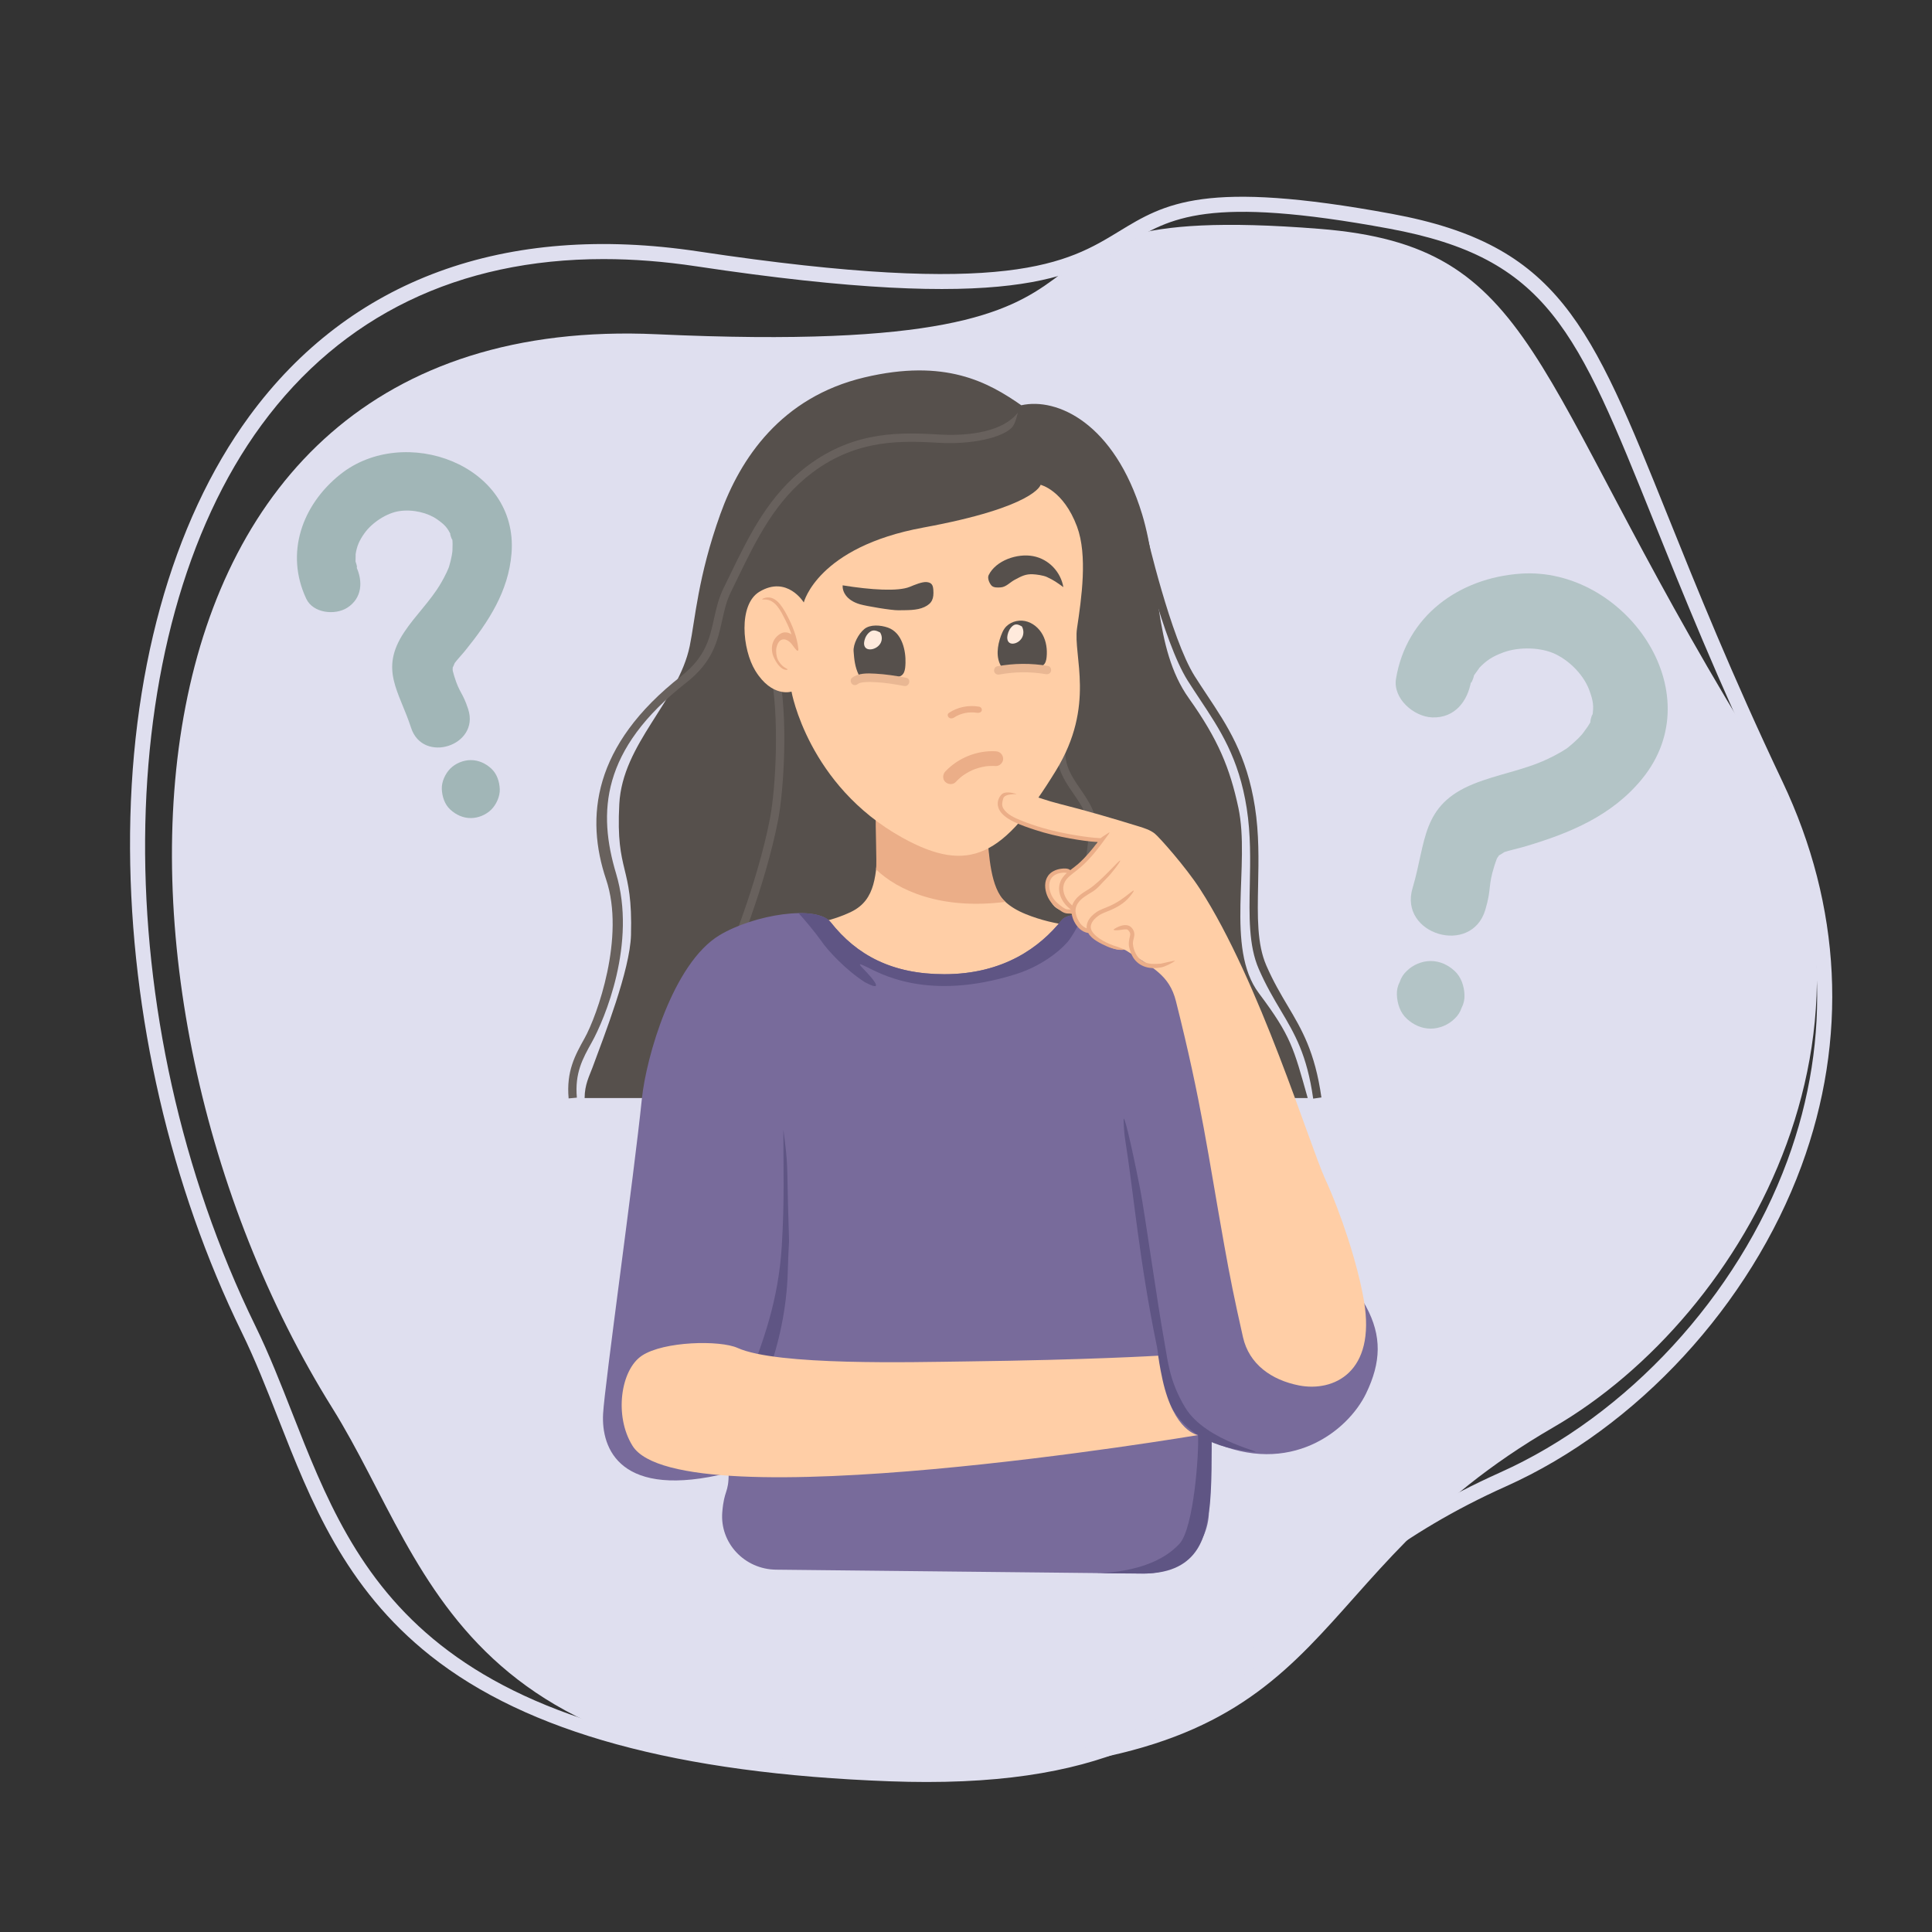
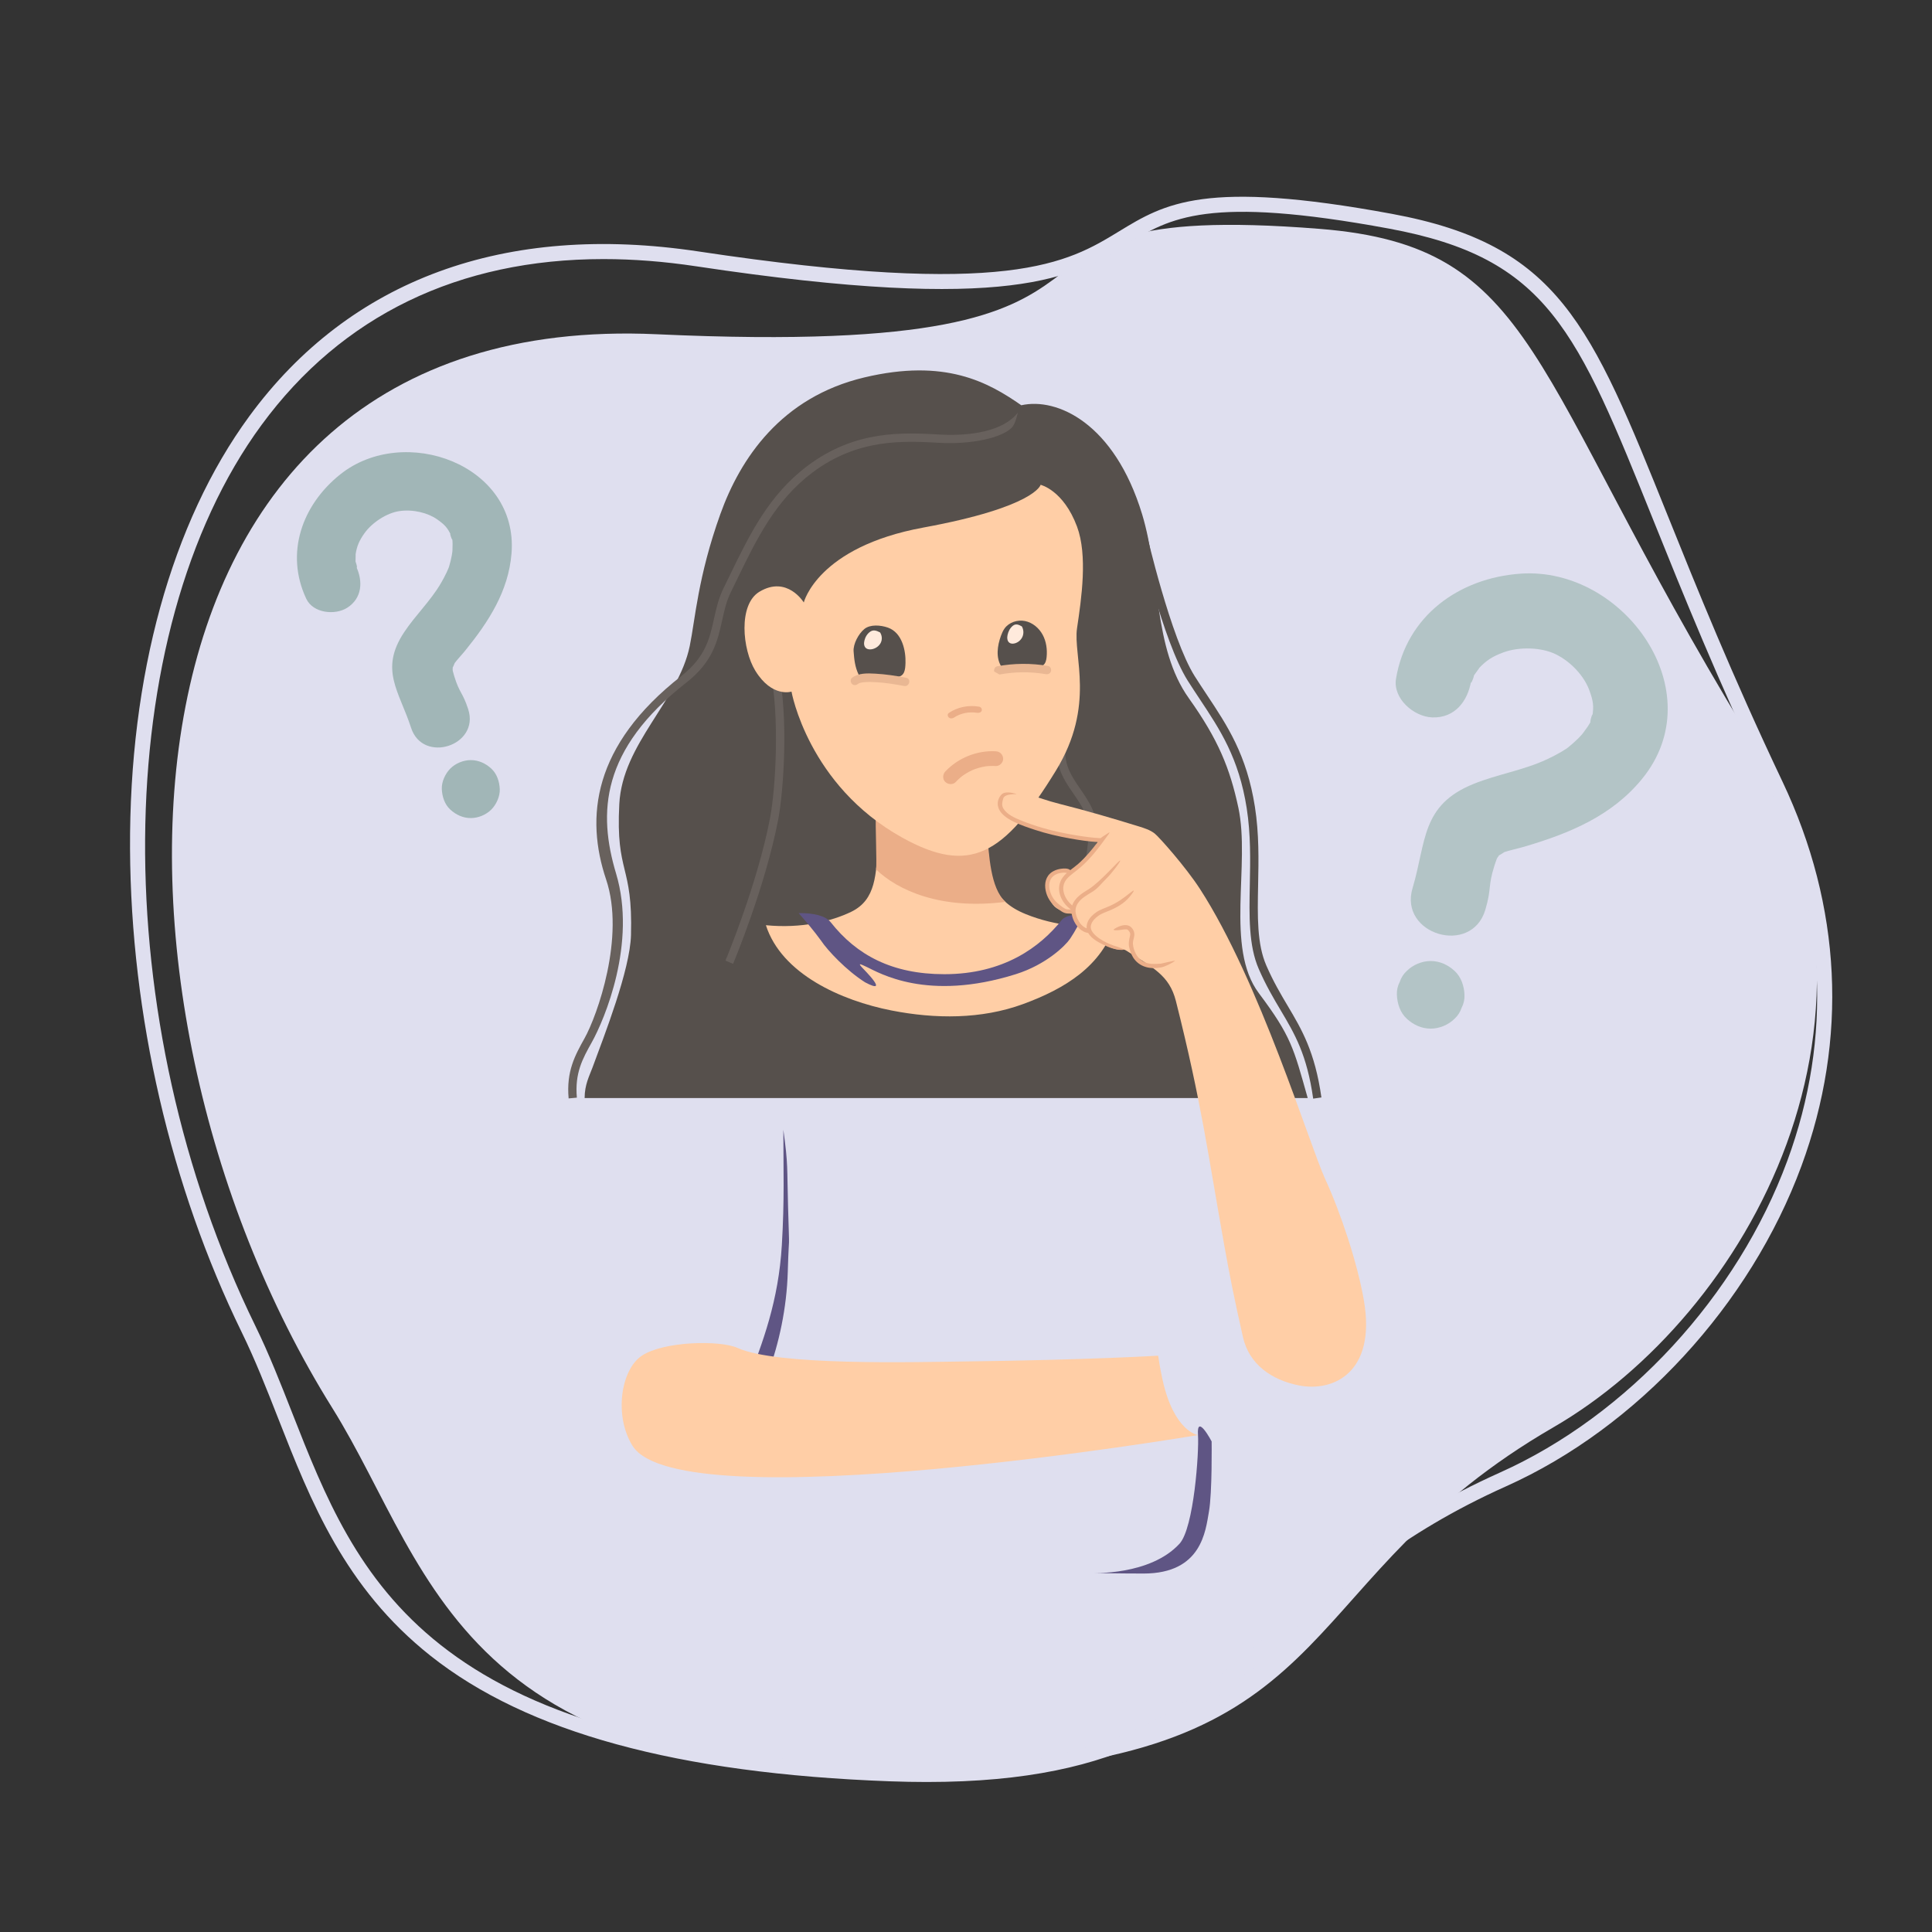
<svg xmlns="http://www.w3.org/2000/svg" version="1.1" id="Слой_1" x="0px" y="0px" viewBox="0 0 1000 1000" style="enable-background:new 0 0 1000 1000;" xml:space="preserve">
  <rect x="0" y="0" width="1000" height="1000" fill="#333333" stroke="none" />
  <style type="text/css">
	.st0{fill:#DFDFEF;}
	.st1{fill:#56504C;}
	.st2{fill:#68615D;}
	.st3{fill:#FFCEA6;}
	.st4{fill:#EBAE88;}
	.st5{display:none;}
	.st6{display:inline;fill:#F4CB9A;}
	.st7{fill:#786B9B;}
	.st8{fill:#5F5584;}
	.st9{fill:none;}
	.st10{fill:#A1B6B7;}
	.st11{fill:#B3C4C6;}
	.st12{fill:#4E6E75;}
	.st13{fill:#FFEADC;}
	.st14{fill:#E9B793;}
</style>
  <path class="st0" d="M171.96,728.72c53.93,86.36,64.73,206.75,342.3,188.21c182.92-12.22,155.62-100.49,289.83-178.19  c99.77-57.75,188.75-213.48,99.77-359.71C790.07,192.05,796.32,127.46,683.07,118.46c-203.62-16.19-49.79,68.04-343.01,54.55  S38.5,515.02,171.96,728.72z" />
  <path class="st0" d="M479.67,922.36c-6.13,0-12.48-0.12-19.09-0.36c-109.95-4.05-187.72-25.3-237.75-64.98  c-44.44-35.24-61.95-79.84-78.88-122.96c-6.1-15.55-11.87-30.24-18.84-44.49c-36.84-75.34-57.37-164.18-57.8-250.15  c-0.46-89.53,21.48-169.08,61.75-224c51.96-70.86,132.35-100.34,232.48-85.27c160.88,24.22,191.04,5.84,217.65-10.38  c23.77-14.49,44.3-27,141.27-9.08c86.34,15.96,102.88,57.08,142.85,156.43c14.71,36.58,33.03,82.1,59.31,137.47  c30.61,64.49,34,133.27,9.81,198.91c-26.5,71.9-85.07,135.43-152.83,165.79c-55.19,24.73-86.98,53.78-115.04,79.41  C621.46,888.06,583.91,922.36,479.67,922.36z M312.34,134.1c-74.84,0-135.43,29.22-177.01,85.91  c-79.06,107.82-80.45,308.21-3.23,466.13c7.11,14.53,13.2,30.06,19.09,45.07c33.61,85.61,68.36,174.13,309.67,183.01  c115.76,4.28,152.24-29.08,198.44-71.28c28.49-26.02,60.77-55.52,117.1-80.76c65.92-29.54,122.9-91.37,148.71-161.38  c23.46-63.63,20.16-130.33-9.53-192.88c-26.38-55.58-44.74-101.22-59.5-137.9c-39.96-99.33-54.91-136.49-137.04-151.68  c-94.04-17.39-113.39-5.59-135.8,8.07c-27.74,16.91-59.18,36.08-222.86,11.43C343.8,135.34,327.76,134.1,312.34,134.1z" />
  <g>
    <path class="st1" d="M302.6,568.35h374.27c-13.39,0,0,0,0,0c-7.31-25.87-8.5-31.89-25.27-54.25   c-17.61-23.49-4.31-66.67-10.64-96.13c-4.36-20.27-10.33-35.1-25.63-56.58c-18.59-26.1-14.61-63.8-24.18-95.24   c-14.35-47.14-44.02-60.55-62.52-56.39c-17.2-11.98-39.41-24.33-81.22-14.41c-43.19,10.25-64.27,42.09-74.55,70.72   c-11.66,32.49-13.02,54.6-15.84,68.26c-5.92,28.7-34.84,50.47-36.47,81.84c-1.9,36.48,7.07,30.83,6.05,67.85   c-0.5,18.09-13.77,51.81-19.96,68.63C305.1,556.81,302.6,561.39,302.6,568.35z" />
  </g>
  <path class="st2" d="M379.44,498.88l-3.95-1.67c0.16-0.39,16.51-39.34,23.12-73.95c2.79-14.6,5.16-52.74-0.06-76.76l4.19-0.91  c5.6,25.78,2.76,64.44,0.08,78.47C396.12,459.14,379.6,498.49,379.44,498.88z" />
  <path class="st2" d="M557.34,479.42l-3.98-1.6c0.08-0.21,8.42-21.22,10.14-46c0.6-8.68-3.49-14.63-7.83-20.94  c-5.7-8.28-11.59-16.84-6.95-31.52c7.59-24.03,6.4-47.36,6.39-47.6l0,0c-4.28,0.24,5.52,24.12-2.3,48.89  c-4,12.68,1.05,20.02,6.4,27.8c4.56,6.63,9.28,13.49,8.57,23.66C566.01,457.61,557.7,478.55,557.34,479.42z" />
  <g>
    <path class="st3" d="M454.53,437.5c-1.25,14.68-0.84,28.09-13.93,34.44c-10.21,4.94-25.76,8.74-44.17,6.95   c8.12,25.26,38.98,39.02,65.01,44.13c22.6,4.44,46.53,4.61,68.15-3.33c21.62-7.94,40.61-19.53,47.64-41.46   c-13.72,2.77-31.12,1.07-46.25-5.06c-18.59-7.53-18.15-19.55-19.63-34.35C492.65,435.91,471.89,429.97,454.53,437.5" />
  </g>
  <g>
    <path class="st4" d="M520.41,466.8c-7.91-7.27-8.4-24.44-9.52-35.6c-18.7-2.9-40.17-16.48-57.53-8.96   c-0.37,4.34,0.57,23.82,0.1,27.79C464.53,460.69,486.84,471.11,520.41,466.8z" />
  </g>
  <path class="st3" d="M538.62,250.94c0,0-2.7,11.46-60.69,22.12c-54.83,10.07-61.89,38.77-61.89,38.77s-8.6-14.17-22.96-5.55  c-11.03,6.62-8.87,29.92-2.12,40.9c8.67,14.1,18.72,10.79,18.72,10.79s8.56,48.45,57.22,75.52c35.06,19.5,52.71,9.31,79.65-34.64  c20.67-33.72,8.79-59.38,10.92-73.66c2.32-15.59,5.54-37.69,0-52.62C550.43,253.67,538.62,250.94,538.62,250.94z" />
  <g class="st5">
    <path class="st6" d="M504.25,230.32" />
    <path class="st6" d="M582.14,337.14c-6.48-5.12-13.65,0.61-14.64,0.95c-2.23-12.77-6.29-47.73-28.89-62.73   c-44.37,23.64-78.72,0-102.24,38.4c-4.15,6.77-6.06,25.32-6.06,25.32s-3.2-14.03-14.24-8.66c-11.73,5.7-4.66,29.62-1.3,33.96   c8.47,10.93,14.38,9.7,15.14,8.74c10.78,50.29,28.85,60.28,43.83,71.97c4.01,3.13,18.5,10.94,33.44,7.41   c10.89-2.57,38.66-18.09,52.77-55.8c5.19-13.86,4.64-15.37,5.73-22.42c3.17,3.51,10.13,2.5,13.49-3.69   C586.85,356.42,588.76,342.37,582.14,337.14z M395.56,325.88 M585.07,328.96" />
  </g>
  <g>
-     <path class="st7" d="M707.09,676.28c-10.39-19.24-6.97,26.77-9.18,27.02c-12.7,1.44-28.68,0.4-33.89-10.98   c-2.46-5.37-1.6-11.57-0.7-17.39c1.4-9.01,2.8-18.02,4.21-27.03c1.3-8.35-5.07-27.57-10.83-63.04   c-5.92-36.48-19.04-97.04-53.45-105.5c-9.57-2.35-47.62-10.74-53.68-3.14c-11.16,13.96-30.03,28.04-60.79,28.04   c-27.01,0-45.37-9.87-58.77-26.86c-7.25-9.19-39.7-4.08-57.57,6.65c-24.19,14.51-38.04,63.47-40.2,84.62   c-4.17,40.68-19.27,148.22-20.08,163.11c-0.98,17.97,8.63,44.64,65,30.53c0.03,10.96-2.33,8.38-3.31,20.4   c-1.29,15.92,11.49,29.58,27.87,29.75l190.2,2.02c18.38,0.19,33.5-14.09,33.83-32.01c0.19-10.56,0.6-23.04,1.4-36.38   c40.53,18.28,70.49-5.31,79.95-24.87C714.84,705.17,715.36,691.6,707.09,676.28z" />
-   </g>
+     </g>
  <g>
    <path class="st8" d="M549.56,476.2c-11.16,13.96-30.03,28.04-60.79,28.04c-27.01,0-45.37-9.87-58.77-26.86   c-2.71-3.44-8.95-4.86-16.62-4.75c4.02,4.58,7.97,9.24,11.53,14.15c3.47,5.22,13.26,15.61,22.87,21.67   c13.06,6.9-0.42-6.38-1.68-7.79c-1.91-2.15-1.16-1.91,2.43-0.21c6.5,3.07,31.34,18.19,77.23,3.79c15.8-4.96,25.76-14.86,28.09-18.3   c2.84-4.18,4.99-8.53,7.17-12.84C555.56,473.19,551.28,474.06,549.56,476.2z" />
  </g>
  <path class="st8" d="M377.51,744.52c14.27-13.21,29.14-48.52,30.24-86.21c0.7-23.93,0.94-5.69,0.15-33.65  c-0.58-20.75,0.11-21.53-2.44-39.9c0,20.98,0.64,35.84-0.78,59.72c-1.72,28.78-9.73,50.22-18.33,72.09  c-2.86,7.28-7.26,18.64-17.91,25.95c-15.4,10.58-32.46,4.62-38.65,2.96c-3.33-0.89,13.84,12.49,32.81,7.13  C365.92,751.68,373.43,748.3,377.51,744.52z" />
-   <path class="st8" d="M598.89,697.33c2.14,10.33-1.45,49.08,49.1,54.07c10.18,1.01-23.56-4.59-34.58-22.93  c-8.23-13.69-8.97-24.32-10.65-33.51c-3.87-21.24-10.27-67.51-12.58-79.28c-4.95-25.19-8.83-41-8.6-35.62c0,0,0.05,5.07,0.86,10.14  C586.74,617.24,589.7,652.97,598.89,697.33z" />
  <path class="st9" d="M409,272.5c0.01,0.02,0.03,0.06,0.04,0.08c-0.01-0.02,0-0.04-0.01-0.05C409.01,272.51,409.01,272.51,409,272.5z  " />
  <path class="st10" d="M184.38,293.3c1.25,2.67-0.71-4.82-0.33-1.77c-0.11-0.9,0.15-5.57-0.02-4.45c0.67-4.36,1.86-7.19,4.59-11.04  c3.97-5.6,11.55-10.51,18-11.48c7.28-1.1,15,0.96,19.69,4.29c3.98,2.82,5.26,4.27,7.16,8.21c-1.48-3.05,1.14,4.7,0.54,1.4  c0.36,2.01,0.24,4.14,0.18,6.18c-0.12,1.81-0.11,1.89,0.05,0.24c-0.11,0.92-0.25,1.83-0.42,2.75c-0.34,1.84-0.79,3.64-1.33,5.43  c-0.56,1.67-0.59,1.81-0.09,0.41c-0.38,0.94-0.79,1.86-1.21,2.77c-0.92,1.96-1.94,3.87-3.04,5.73c-5.38,9.19-13.17,16.5-19.01,25.34  c-12.86,19.44-2.5,30.45,3.63,49.39c6.09,18.82,35.68,9.27,29.57-9.6c-2.86-8.83-4.5-8.22-7.22-17.09  c-0.23-0.75-0.44-1.51-0.63-2.27c-0.65-2.54,0.55,2.05-0.1-0.36c-0.18-0.69-0.04-1.47-0.11-2.17c0.22,2.1-0.18,0.64,0.11-0.29  c-0.79,2.53,1.07-1.89,0.92-1.68c1.14-1.6,3.81-4.41,5.52-6.53c12.09-14.94,22.35-30.67,23.93-50.24  c3.72-46.05-55.61-67.35-88.69-40.89c-19.78,15.83-28.61,40.78-17.56,64.32c3.53,7.53,14.91,8.7,21.25,4.65  C187.48,309.59,187.92,300.85,184.38,293.3L184.38,293.3z" />
  <g>
    <g>
      <path class="st10" d="M243.68,423.43c3.85,0,7.89-1.67,10.61-4.39c2.6-2.6,4.56-6.87,4.39-10.61c-0.17-3.88-1.45-7.9-4.39-10.61    c-2.93-2.69-6.54-4.39-10.61-4.39c-3.85,0-7.89,1.67-10.61,4.39c-2.6,2.6-4.56,6.87-4.39,10.61c0.17,3.88,1.45,7.9,4.39,10.61    C236.01,421.73,239.62,423.43,243.68,423.43L243.68,423.43z" />
    </g>
  </g>
  <path class="st11" d="M761.43,352.57c-0.61,3.67,2.73-5.53,0.93-2.08c0.53-1.01,4.15-5.69,3.17-4.65c3.82-4.05,7.09-6.15,12.7-8.19  c8.15-2.98,19.56-2.65,26.97,0.97c8.37,4.08,14.92,11.77,17.41,18.59c2.12,5.79,2.41,8.21,1.56,13.68c0.65-4.24-2.19,5.71-0.44,1.84  c-1.07,2.36-2.72,4.48-4.25,6.56c-1.43,1.79-1.47,1.89-0.12,0.29c-0.78,0.88-1.58,1.73-2.41,2.56c-1.67,1.67-3.44,3.22-5.28,4.7  c-1.79,1.34-1.92,1.46-0.39,0.36c-1.07,0.7-2.15,1.37-3.25,2.01c-2.36,1.38-4.8,2.63-7.28,3.79c-12.19,5.7-25.55,7.72-37.96,12.72  c-27.33,11-24.45,29.88-31.66,54c-7.17,23.95,30.47,35.24,37.66,11.23c3.36-11.24,1.21-11.79,4.74-22.96  c0.3-0.95,0.62-1.88,0.97-2.82c1.15-3.11-0.91,2.53,0.16-0.45c0.3-0.85,1.01-1.55,1.44-2.34c-1.27,2.34-0.65,0.53,0.32-0.23  c-2.64,2.06,2.47-1.2,2.16-1.09c2.33-0.84,7.12-1.85,10.43-2.83c23.3-6.87,45.26-15.87,60.95-35.11  c36.91-45.25-9.54-109.98-62.95-106.19c-31.94,2.27-59.03,21.9-64.43,54.32c-1.73,10.36,9.27,19.76,18.77,20.08  C752.96,371.75,759.7,362.97,761.43,352.57L761.43,352.57z" />
  <g>
    <g>
      <path class="st11" d="M740.52,532.42c4.49,0,9.2-1.95,12.37-5.13c1.71-1.59,2.91-3.46,3.62-5.63c1.1-2.09,1.6-4.33,1.51-6.74    c-0.2-4.53-1.69-9.22-5.13-12.37c-3.42-3.14-7.63-5.13-12.37-5.13c-4.49,0-9.2,1.95-12.37,5.13c-1.71,1.59-2.91,3.46-3.62,5.63    c-1.1,2.09-1.6,4.33-1.51,6.74c0.2,4.53,1.69,9.22,5.13,12.37C731.57,530.44,735.78,532.42,740.52,532.42L740.52,532.42z" />
    </g>
  </g>
  <path class="st1" d="M679.7,568.65c-3.24-22.84-9.53-33.44-16.82-45.72c-3.73-6.28-7.58-12.77-11.36-21.43  c-5.25-12.04-4.94-27.37-4.62-43.59c0.26-12.78,0.52-26-1.61-39.61c-4.06-25.96-13.83-40.66-24.16-56.23  c-2.11-3.18-4.25-6.4-6.37-9.76c-12.8-20.24-25.17-73.8-25.69-76.07l4.18-0.96c0.13,0.55,12.73,55.11,25.14,74.73  c2.11,3.34,4.23,6.53,6.32,9.68c10.6,15.97,20.62,31.05,24.83,57.93c2.19,13.99,1.92,27.4,1.66,40.36  c-0.33,16.43-0.61,30.62,4.26,41.8c3.67,8.41,7.46,14.79,11.12,20.96c7.21,12.15,14.02,23.62,17.38,47.3L679.7,568.65z" />
  <path class="st12" d="M658.21,567.09c-1.92-2.22,6.2,48.14,8.13,89.62c0.6,12.98-6.47,53.31-3.47,40.91  c2.32-9.58,3.48-15.44,6.07-21.41c2.59-5.98,5.58-14.95,5.58-14.95s-4.96-29.88-5.63-33.87  C661.92,585.8,658.21,567.09,658.21,567.09z" />
  <path class="st2" d="M294.32,568.54c-1.26-14.09,3.36-22.37,8.25-31.14c6.5-11.65,21.14-52.49,11.16-82.17  c-10.79-32.08-7.06-69.32,38.87-105.28c12.58-9.85,14.72-19.5,16.98-29.73c1.14-5.15,2.32-10.48,4.91-15.76  c1.05-2.13,2.08-4.26,3.11-6.37c10.47-21.58,20.37-41.97,40.41-56.99c24.79-18.59,49.12-17.25,68.68-16.17  c15.67,0.86,32.67-1.74,40.13-11.32c0,0-1.17,5.77-3.08,7.71c-5.29,5.37-21.03,8.79-37.28,7.89c-18.85-1.04-42.33-2.33-65.87,15.32  c-19.21,14.4-28.88,34.33-39.12,55.43c-1.03,2.12-2.06,4.25-3.12,6.39c-2.37,4.82-3.44,9.66-4.57,14.79  c-2.33,10.51-4.74,21.38-18.53,32.17c-44.33,34.7-45.82,67.32-36.37,98.82c10.8,35.99-6.01,75.6-12.56,87.34  c-4.76,8.53-8.87,15.89-7.73,28.67L294.32,568.54z" />
  <path class="st8" d="M627.14,746.07c0,0,0.35,26.54-1.4,36.38s-3.65,32.01-33.83,32.01c-12.13,0-26.66-0.28-26.66-0.28  s30.03,1.42,45.26-15.15c7.47-8.13,10.16-47.51,9.57-56.23C619.28,731.14,627.14,746.07,627.14,746.07z" />
  <g>
    <path class="st1" d="M444.43,349.18c1.92,1.39,9.77,0.68,12.72,1c1.45,0.16,6.01,0.44,7.44,0.22c3.7-0.58,3.97-3.79,4.09-7.24   c0.21-6-1.55-15.67-9.12-18.32c-3.81-1.33-9.16-1.74-12.18,0.74c-3.05,2.5-5.83,7.78-5.56,11.55   C442.13,341.38,442.54,345.26,444.43,349.18" />
  </g>
  <g>
    <path class="st1" d="M518.46,344.97c5.97,0.49,11.97,0.58,17.95,0.27c1.22-0.06,2.52-0.17,3.5-0.9c1.28-0.95,1.67-2.67,1.82-4.25   c0.39-3.95-0.17-8.07-2.06-11.56c-1.9-3.49-5.22-6.29-9.11-7.08c-3.89-0.8-8.27,0.63-10.6,3.84c-0.83,1.15-1.39,2.49-1.88,3.82   c-1.88,5.16-2.71,11.24,0.2,15.89" />
  </g>
  <g>
    <path class="st13" d="M455.53,327.35c-1.82-0.93-3.42-1.54-5.07-0.42s-2.63,2.89-3.06,4.72c-0.34,1.42-0.24,3.15,1.08,4   c0.85,0.55,1.99,0.57,3,0.35c1.96-0.43,3.65-1.72,4.44-3.39S456.55,328.94,455.53,327.35" />
  </g>
  <g>
    <path class="st13" d="M528.91,324.23c-1.65-0.93-3.1-1.53-4.6-0.38s-2.4,2.95-2.8,4.8c-0.31,1.44-0.23,3.19,0.97,4.04   c0.77,0.55,1.81,0.55,2.72,0.32c1.78-0.45,3.32-1.77,4.04-3.47C529.96,327.85,529.83,325.82,528.91,324.23" />
  </g>
  <g>
-     <path class="st1" d="M483.09,305.33c-0.18-2.53-0.85-3.73-3.37-4.04c-2.34-0.28-6.59,1.54-8.77,2.44   c-6.03,2.51-20.13,1.61-34.81-0.76c-0.18,3.18,1.87,7.72,8.94,9.79c3.34,0.98,16.44,3.19,19.92,3.11c4.42-0.1,9.52,0.2,13.52-1.7   C482.52,312.28,483.41,309.74,483.09,305.33z" />
-   </g>
+     </g>
  <g>
-     <path class="st1" d="M534.78,287.86c-8.29-1.58-19.32,2.25-23.05,9.82c-0.74,1.51,0.29,4.02,1.38,5.3   c1.09,1.28,3.19,1.17,4.87,1.05c2.75-0.19,4.72-2.56,7.14-3.88c3.99-2.18,5.91-3.02,9.34-2.92c1.92,0.06,5.64,0.6,7.38,1.41   c3.73,1.75,5.21,2.83,8.55,5.26C549.11,296.27,543.07,289.44,534.78,287.86z" />
-   </g>
+     </g>
  <path class="st14" d="M444.1,353.99c0.98-0.77,2.95-0.88,4.23-0.95c1.88-0.11,3.76-0.02,5.63,0.1c4.7,0.29,9.32,1.02,13.94,1.92  c2.77,0.54,3.95-3.71,1.17-4.25c-5.33-1.03-10.67-1.84-16.09-2.13c-3.99-0.22-8.7-0.4-12.01,2.19c-0.94,0.74-0.77,2.34,0,3.11  C441.91,354.92,443.17,354.73,444.1,353.99L444.1,353.99z" />
-   <path class="st14" d="M517.32,349.13c7.9-1.47,16.06-1.54,23.97-0.19c1.17,0.2,2.37-0.31,2.71-1.54c0.29-1.06-0.36-2.51-1.54-2.71  c-8.75-1.49-17.59-1.43-26.32,0.19c-1.17,0.22-1.83,1.63-1.54,2.71C514.95,348.82,516.14,349.35,517.32,349.13L517.32,349.13z" />
+   <path class="st14" d="M517.32,349.13c7.9-1.47,16.06-1.54,23.97-0.19c1.17,0.2,2.37-0.31,2.71-1.54c0.29-1.06-0.36-2.51-1.54-2.71  c-8.75-1.49-17.59-1.43-26.32,0.19c-1.17,0.22-1.83,1.63-1.54,2.71L517.32,349.13z" />
  <path class="st4" d="M494.7,404.75c0.72-0.77,1.48-1.5,2.28-2.19c0.19-0.16,0.38-0.32,0.57-0.48c0.05-0.04,0.6-0.47,0.34-0.28  c-0.26,0.2,0.31-0.22,0.36-0.26c0.2-0.14,0.4-0.29,0.61-0.43c0.87-0.59,1.78-1.14,2.7-1.63c0.44-0.23,0.88-0.46,1.33-0.67  c0.22-0.11,0.45-0.21,0.68-0.31c-0.49,0.22,0.08-0.04,0.29-0.12c1.9-0.75,3.88-1.3,5.9-1.65c0.24-0.04,0.49-0.08,0.73-0.12  c-0.41,0.06-0.19,0.02,0.09,0c0.49-0.05,0.99-0.09,1.48-0.12c1.12-0.06,2.23-0.05,3.35,0.01c2,0.11,3.91-1.84,3.82-3.82  c-0.1-2.17-1.68-3.7-3.82-3.82c-9.68-0.54-19.48,3.41-26.12,10.47c-1.37,1.46-1.55,3.98,0,5.41  C490.78,406.12,493.24,406.31,494.7,404.75L494.7,404.75z" />
  <g>
    <path class="st3" d="M705.98,673.3c-3.26-19.16-11.9-45.26-20.03-62.96c-8.16-17.78-33.99-102.59-64.84-150.21   c-7.41-11.44-21.18-26.94-23.48-28.73c-2.38-1.85-5.36-2.78-8.26-3.68c-13.57-4.19-26.96-8.11-40.74-11.58   c-13.77-3.47-16.11-6.55-28.51-5.71c-3.27,0.22-4.28,5.68-1.25,9.32c3.03,3.64,9.51,6.28,14.08,7.72   c12.26,3.86,24.01,7.37,36.9,7.45c-5.06,5.55-10.11,11.09-15.17,16.64c-2.94-2-7.3-1.39-9.88,1.06c-2.58,2.44-3.42,6.35-2.51,9.75   c0.87,3.25,2.52,6.87,5.65,8.26c3.9,1.74,4.88,0.2,6.64,1.54c4.51,3.46,2.15,6.08,9.15,9.76c1.39,0.73,7.27,6.74,9.81,7.9   c6.74,3.07,6.99,0.65,9.35,2.17c13.74,8.82,22.36,12.69,25.76,26.15c13.31,52.73,16.62,79.51,25.05,126.53   c2.99,16.65,5.07,27.06,9.66,47.42c3.15,13.99,14.7,22.2,29.06,25.01C690.03,720.53,712.33,710.58,705.98,673.3z" />
  </g>
  <g>
    <g>
      <path class="st4" d="M581.93,491.53c0.22-0.05-3.06-1.36-3.56-1.49c-1.26-0.33-2.41-0.75-3.63-1.25    c-2.71-1.12-5.39-2.54-7.57-4.49c-0.86-0.77-1.76-1.78-2.18-2.73c-0.5-1.11-0.58-1.98-0.17-3.16c0.67-1.9,2.24-3.4,3.88-4.52    c1.92-1.31,4.18-1.95,6.29-2.89c4.7-2.1,7.9-4.22,10.9-8.35c1.2-1.65,1.59-2.51-0.84-0.59c-3.67,2.9-6.37,4.95-10.68,6.89    c-2.31,1.04-4.79,1.75-6.89,3.19c-1.82,1.24-3.5,2.87-4.41,4.87c-0.56,1.23-0.72,2.4-0.59,3.5c-2-0.74-3.51-2.42-4.47-4.3    c-0.7-1.37-1.2-2.91-1.31-4.44c-0.03-0.38-0.02-0.75,0.02-1.12c0.01-0.05,0.03-0.11,0.03-0.16c0.14-1.05,0.54-2.06,1.15-2.97    c1.83-2.77,4.97-4.34,7.73-6.08c2.78-1.76,4.71-4.44,7.06-6.72c2.65-2.56,7.59-9.08,7.1-9.32c-0.57-0.27-10.33,11.18-16.31,14.86    c-2.99,1.84-6.09,3.73-7.84,6.85c-0.28,0.5-0.48,1.02-0.65,1.54c-3.93-3.21-6.46-9.05-3.03-13.43c1-1.28,2.26-2.31,3.55-3.3    c1.39-1.07,2.78-2.14,4.1-3.3c2.56-2.24,4.87-4.73,7.02-7.34c2.48-3.02,4.76-6.19,7.06-9.34c0.81-1.11,0.8-1.41-0.32-0.6    c-1.51,1.08-1.93,1.14-3.73,2.51c-4.04-0.18-8.51-0.8-12.65-1.48c-5.74-0.94-11.45-2.14-17.03-3.75    c-3.86-1.11-7.71-2.42-11.43-3.92c-3.35-1.36-7.36-3.13-9.25-6.32c-0.9-1.52-0.55-3.31,0.01-5.13c0.87-2.82,8.04-1.99,6.69-2.36    c-2.18-0.6-5.94-1.46-7.68,0.43c-1.38,1.5-2.09,3.5-1.82,5.48c0.58,4.19,4.76,6.83,8.3,8.57c3.5,1.71,7.3,2.97,11,4.19    c5.92,1.94,12.03,3.35,18.17,4.45c4.68,0.84,9.43,1.53,14.2,1.85c-3.05,4.05-6.28,7.98-10.13,11.34    c-1.27,1.11-2.69,2.11-4.05,3.18c-1.14-1.07-3.48-0.9-4.86-0.7c-2.54,0.36-5.09,1.47-6.6,3.58c-2.1,2.94-1.82,6.91-0.57,10.11    c1.43,3.67,4.27,6.32,7.6,8.42c0.9,0.57,1.85,0.96,2.92,1.03c0.22,0.01,0.45,0.02,0.67,0.03c0.1,0,0.2,0,0.31,0.01    c0.04,0,0.17,0.01,0.23,0.01c0.06,0.01,0.24,0.02,0.28,0.02c0.14,0.01,0.28,0.03,0.42,0.05c0.12,0.02,0.23,0.05,0.34,0.07    c0.21,1.35,0.65,2.69,1.27,3.93c1.44,2.89,3.93,5.5,7.31,5.99c1.83,3.38,6.68,5.57,9.94,7.04    C574.72,490.62,579.3,492.19,581.93,491.53z M551.82,470.57C551.76,470.55,551.75,470.54,551.82,470.57L551.82,470.57z     M552.99,470.71c-0.14,0-0.28-0.01-0.41-0.01c-0.09-0.01-0.18-0.02-0.26-0.03c-0.14-0.02-0.28-0.06-0.42-0.09    c-0.02,0-0.04-0.01-0.06-0.01c-0.08-0.03-0.17-0.06-0.25-0.1c-1.14-0.49-2.13-1.3-3.09-2.06c-1.43-1.13-2.65-2.29-3.59-3.84    c-1.52-2.51-2.49-6.11-1.3-8.94c0.85-2.03,2.66-3.15,4.75-3.67c0.4-0.1,0.95-0.19,1.5-0.24c0.27-0.02,0.53-0.04,0.8-0.04    c0.12,0,0.24,0,0.35,0c0.04,0,0.19,0.01,0.24,0.01c0.05,0.01,0.18,0.02,0.21,0.02c0.11,0.01,0.22,0.03,0.33,0.04    c0.14,0.02,0.27,0.05,0.4,0.08c-0.79,0.71-1.52,1.47-2.14,2.33c-1.93,2.68-2.34,5.9-1.39,9.01c0.94,3.07,3.02,5.71,5.63,7.62    C553.85,470.75,553.42,470.72,552.99,470.71z" />
      <path class="st4" d="M608.23,497.29c0.41-0.32-7.04,1.45-7.38,1.49c-0.63,0.08-2.57,0.14-3.2,0.16c-1.27,0.03-2.38-0.06-3.69-0.39    c-2.57-0.65-4.73-2.38-6.02-4.82c-0.83-1.57-1.46-3.46-1.54-5.22c-0.08-1.62,0.66-3.09,0.75-4.68c0.11-1.92-1.28-4.24-3.22-4.8    c-2.43-0.7-5.33,0.58-7.3,1.89c-1.16,0.77,2.13,0.68,3.37,0.4c0.68-0.15,2.94-0.45,3.52-0.18c0.47,0.21,1.14,1.11,1.37,1.76    c0.2,0.55,0.11,1.05-0.04,1.7c-0.43,1.85-0.82,3.53-0.43,5.44c0.38,1.85,0.98,3.64,1.94,5.29c1.5,2.56,3.9,4.38,6.78,5.21    c2.5,0.73,5.23,0.66,7.78,0.2C603.2,500.32,606.72,498.47,608.23,497.29z" />
    </g>
  </g>
  <path class="st3" d="M332.23,701.7c-11.02,7.34-14.43,31.3-4.83,46.66c24.75,39.6,292.67-5.56,292.67-5.56s-12.35-1.64-18.33-28.61  c-1.51-6.82-2.27-12.49-2.27-12.49s-36.19,2.2-99.47,2.98c-27.88,0.34-97.63,2.28-118.23-6.99  C372.65,693.58,343.55,694.17,332.23,701.7z" />
-   <path class="st4" d="M407.29,318.35c-2.58-4.88-6.34-10.85-12.05-8.67c-1.1,0.42-0.89,0.67,0.28,0.62  c5.89-0.27,8.8,6.37,10.91,10.49c1.24,2.42,2.37,4.95,3.25,7.59c-1.66-1.21-3.87-1.47-5.7-0.39c-5.59,3.3-4.7,9.33-3.71,11.69  c1.47,3.53,3.96,6.95,6.68,7.03c0.97,0.03,0.88-0.33-0.07-0.8c-1.82-0.91-3.35-2.59-4.32-4.62c-0.78-1.63-1.04-4.44-0.66-6.09  c1.19-5.12,4.37-4.9,6.57-3.15c1.6,1.27,2.46,3.18,3.79,4.47c0.55,0.53,1.07,0.4,0.97-0.58  C412.54,329.49,410.12,323.72,407.29,318.35z M410.94,333.03" />
  <path class="st4" d="M493.88,371.37c1.56-1.07,3.56-1.87,5.64-2.3c1.17-0.24,1.85-0.32,3.05-0.34c0.58-0.01,1.17,0,1.75,0.04  c0.61,0.04,0.76,0.07,1.42,0.18c1.03,0.18,2.11-0.25,2.41-1.15c0.27-0.82-0.33-1.85-1.37-2.03c-5.57-0.96-11.26,0.25-15.67,3.26  c-0.82,0.56-0.69,1.75,0,2.34C491.92,372.06,493.05,371.94,493.88,371.37L493.88,371.37z" />
</svg>